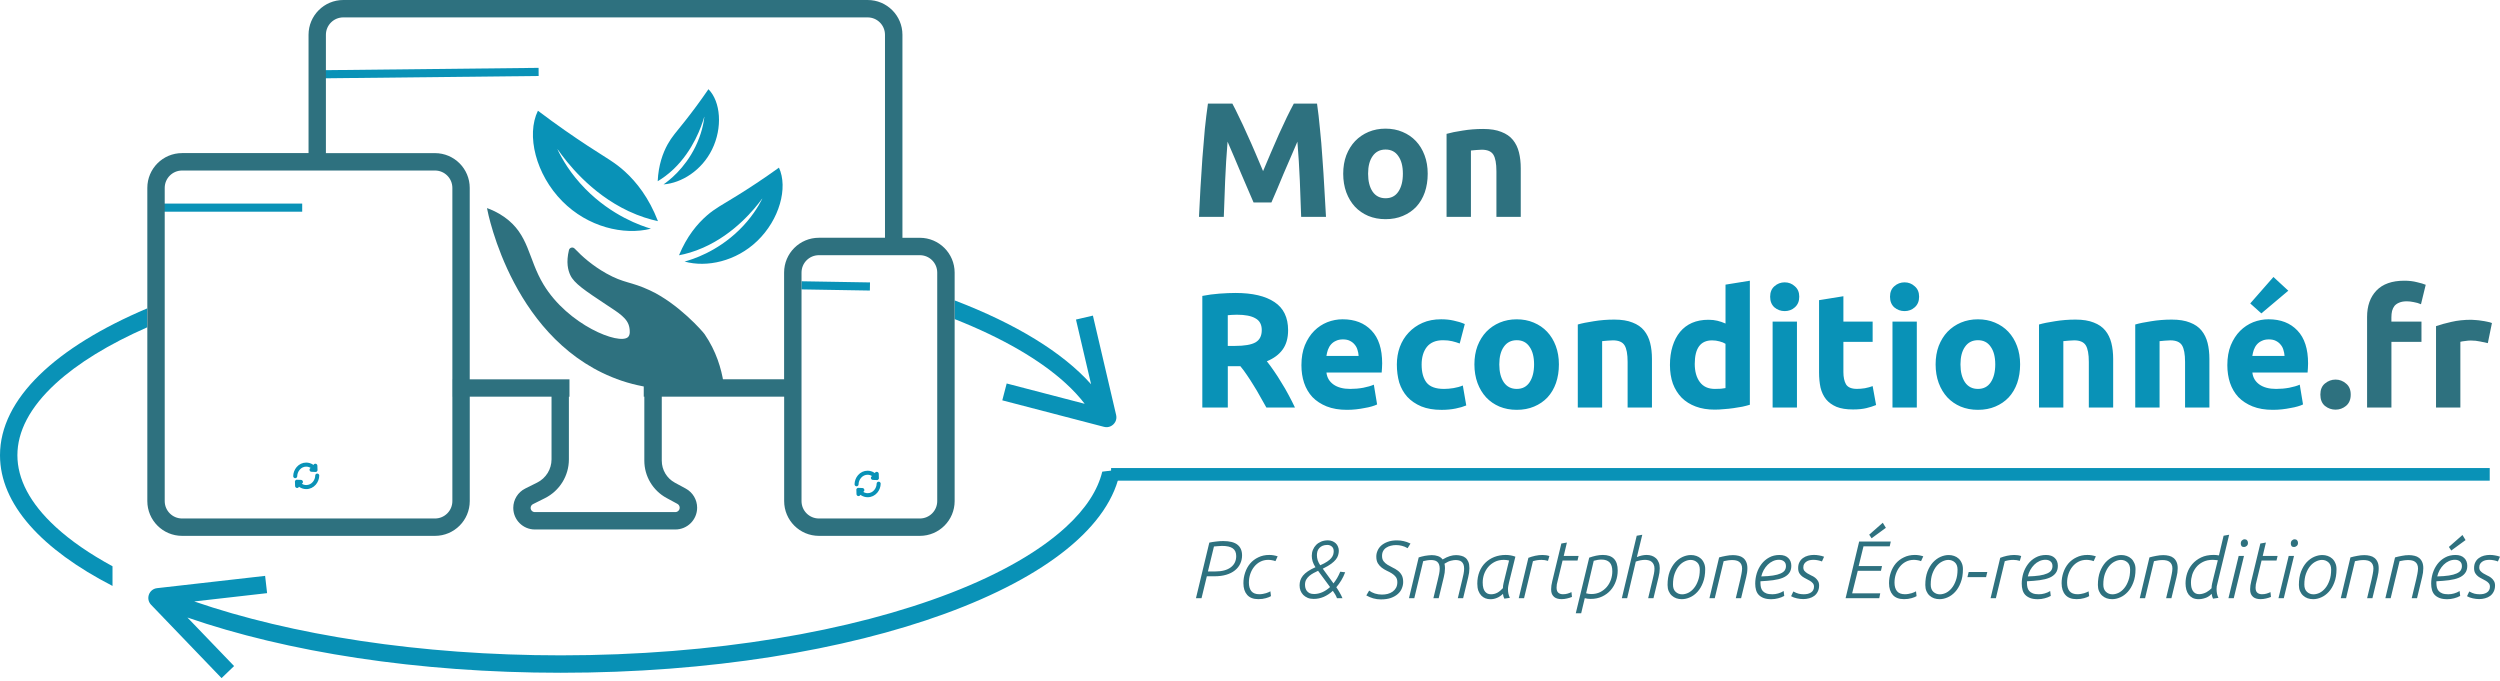
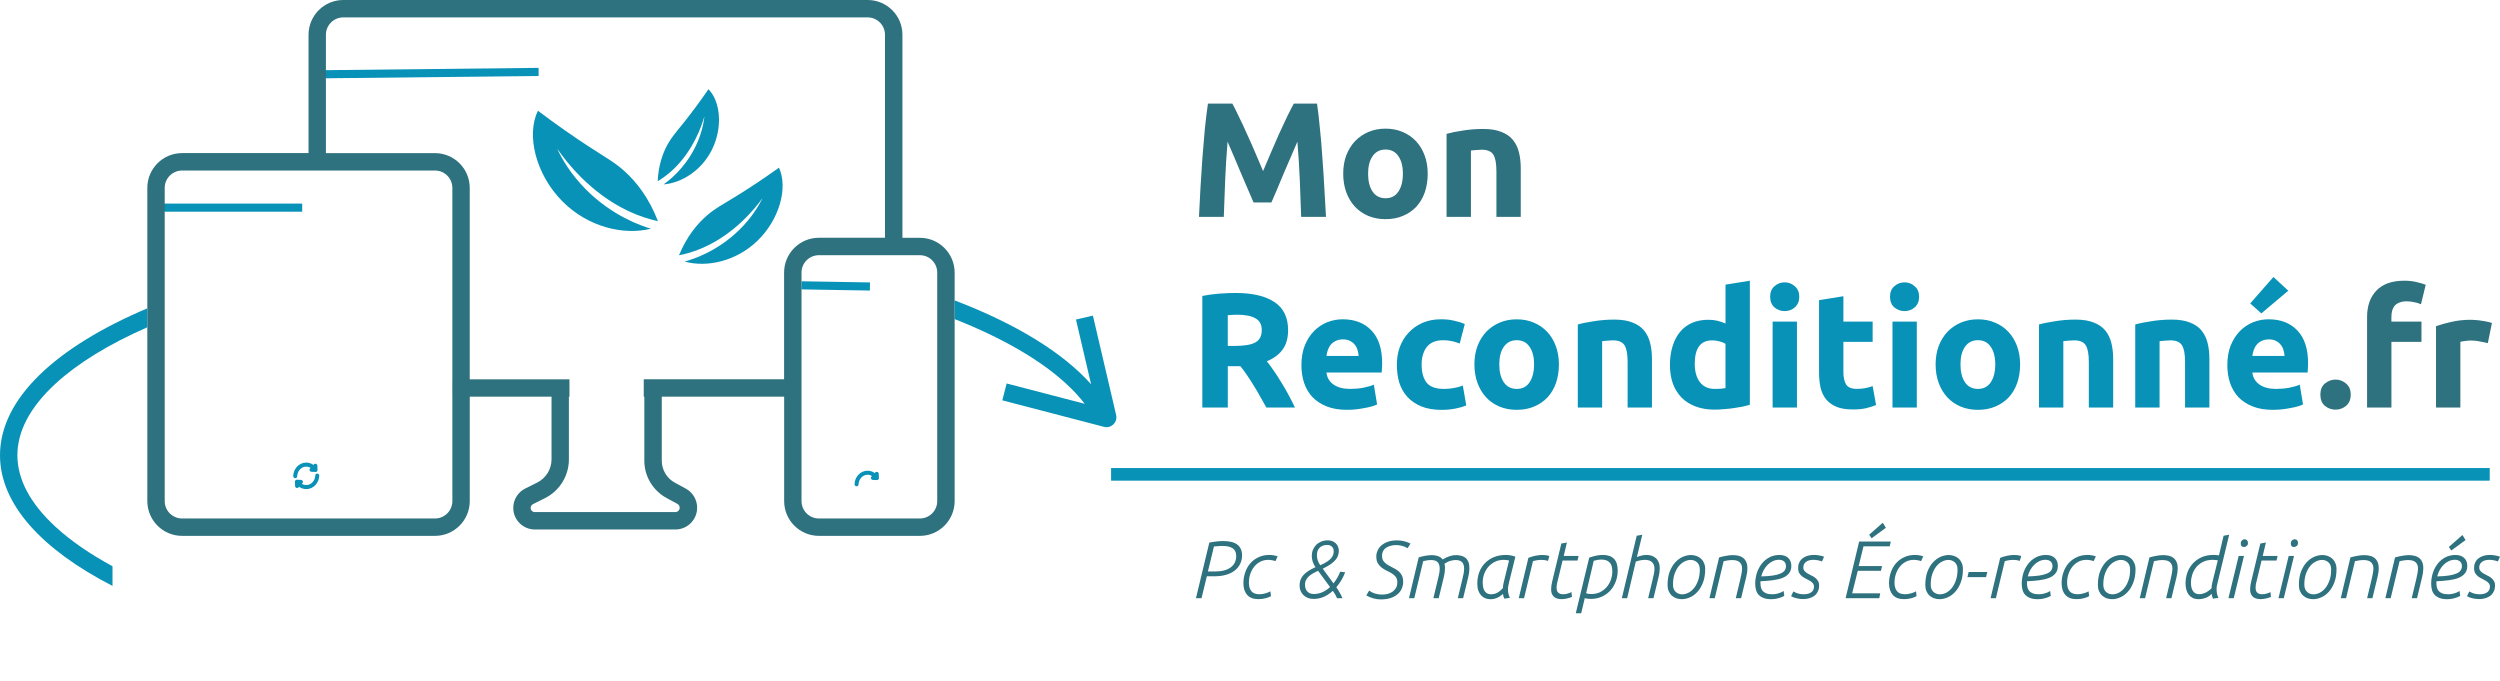
<svg xmlns="http://www.w3.org/2000/svg" width="400" height="109" viewBox="0 0 400 109" fill="none">
  <path d="M86.068 17.717C89.127 20.032 91.845 21.896 94.054 23.343C97.159 25.368 98.398 25.997 99.997 27.457C101.843 29.143 103.822 31.627 105.273 35.384C103.937 35.099 102.334 34.612 100.561 33.781C94.458 30.911 90.638 25.919 89.242 23.912C89.228 23.889 89.196 23.898 89.209 23.921C89.907 25.395 91.248 27.77 93.65 30.213C97.935 34.571 102.646 36.146 104.148 36.592C99.781 37.694 94.045 36.321 89.972 32.201C85.733 27.926 84.158 21.616 86.068 17.717Z" fill="#0992B7" />
-   <path d="M91.032 40.012C91.133 39.599 91.653 39.466 91.946 39.778C93.099 40.995 94.766 42.488 97.016 43.751C99.891 45.362 100.869 45.009 103.973 46.451C108.561 48.586 112.455 53.059 112.736 53.468C114.6 56.191 115.422 59.001 115.771 61.27C114.081 61.771 111.61 62.322 108.584 62.368C108.584 62.368 104.061 62.473 99.469 60.921C82.156 55.061 78.073 34.166 77.917 33.294C78.606 33.537 79.607 33.964 80.672 34.708C84.695 37.533 84.461 41.381 86.964 45.523C90.876 51.998 99.083 55.254 100.483 53.932C100.878 53.56 100.759 52.793 100.708 52.458C100.47 50.919 99.009 50.079 96.957 48.719C93.567 46.474 91.859 45.326 91.253 44.026C90.876 43.236 90.559 41.969 91.032 40.012Z" fill="#2E717F" />
  <path d="M124.634 26.824C122.095 28.651 119.845 30.116 118.017 31.251C115.445 32.844 114.426 33.331 113.094 34.488C111.56 35.825 109.893 37.813 108.64 40.844C109.737 40.637 111.051 40.275 112.511 39.627C117.539 37.409 120.749 33.414 121.925 31.806C121.939 31.788 121.962 31.797 121.953 31.816C121.356 33 120.217 34.911 118.21 36.858C114.633 40.325 110.761 41.514 109.531 41.85C113.071 42.832 117.764 41.827 121.167 38.548C124.708 35.145 126.118 30.038 124.634 26.824Z" fill="#0992B7" />
  <path d="M113.351 14.273C111.955 16.311 110.678 18.006 109.622 19.342C108.139 21.216 107.514 21.854 106.835 23.071C106.054 24.481 105.351 26.401 105.232 28.995C105.99 28.545 106.871 27.921 107.781 27.053C110.922 24.049 112.235 20.219 112.676 18.709C112.681 18.69 112.699 18.69 112.699 18.709C112.575 19.751 112.24 21.478 111.271 23.462C109.544 27.002 106.991 28.926 106.164 29.505C109.057 29.285 112.281 27.273 113.925 23.921C115.643 20.44 115.317 16.261 113.351 14.273Z" fill="#0992B7" />
  <path d="M197.178 16.578C197.49 17.152 197.848 17.869 198.248 18.723C198.666 19.558 199.093 20.472 199.529 21.469C199.984 22.447 200.425 23.448 200.861 24.477C201.297 25.506 201.706 26.474 202.092 27.379C202.477 26.474 202.886 25.506 203.322 24.477C203.759 23.448 204.195 22.447 204.631 21.469C205.086 20.477 205.513 19.558 205.912 18.723C206.33 17.869 206.698 17.152 207.01 16.578H210.725C210.9 17.781 211.056 19.131 211.194 20.633C211.35 22.116 211.483 23.664 211.584 25.285C211.708 26.888 211.809 28.5 211.896 30.121C212.002 31.742 212.089 33.266 212.158 34.695H208.186C208.135 32.936 208.062 31.016 207.974 28.941C207.887 26.865 207.759 24.775 207.584 22.668C207.272 23.398 206.923 24.21 206.537 25.101C206.151 25.992 205.77 26.879 205.384 27.77C205.017 28.66 204.659 29.515 204.314 30.332C203.965 31.136 203.671 31.824 203.423 32.398H200.572C200.328 31.824 200.03 31.136 199.681 30.332C199.332 29.515 198.964 28.66 198.583 27.77C198.216 26.879 197.844 25.992 197.458 25.101C197.072 24.21 196.728 23.402 196.411 22.668C196.237 24.775 196.108 26.869 196.021 28.941C195.933 31.016 195.865 32.931 195.809 34.695H191.837C191.906 33.266 191.984 31.742 192.071 30.121C192.177 28.5 192.283 26.888 192.384 25.285C192.508 23.664 192.636 22.112 192.774 20.633C192.93 19.136 193.095 17.781 193.27 16.578H197.178ZM228.433 27.797C228.433 28.876 228.277 29.873 227.965 30.777C227.652 31.668 227.198 32.435 226.605 33.078C226.013 33.707 225.296 34.194 224.461 34.543C223.643 34.892 222.716 35.067 221.687 35.067C220.677 35.067 219.754 34.892 218.913 34.543C218.096 34.194 217.389 33.707 216.796 33.078C216.204 32.435 215.74 31.668 215.409 30.777C215.079 29.873 214.913 28.876 214.913 27.797C214.913 26.718 215.079 25.73 215.409 24.844C215.758 23.953 216.227 23.196 216.819 22.571C217.43 21.942 218.142 21.455 218.964 21.106C219.799 20.757 220.709 20.583 221.682 20.583C222.674 20.583 223.583 20.757 224.401 21.106C225.237 21.455 225.953 21.942 226.545 22.571C227.138 23.2 227.602 23.958 227.932 24.844C228.268 25.73 228.433 26.718 228.433 27.797ZM224.461 27.797C224.461 26.594 224.217 25.652 223.73 24.973C223.262 24.275 222.578 23.926 221.691 23.926C220.805 23.926 220.112 24.275 219.625 24.973C219.138 25.652 218.895 26.594 218.895 27.797C218.895 29 219.138 29.96 219.625 30.672C220.112 31.37 220.801 31.719 221.691 31.719C222.582 31.719 223.262 31.37 223.73 30.672C224.217 29.96 224.461 29 224.461 27.797ZM231.45 21.418C232.111 21.226 232.965 21.051 234.013 20.895C235.06 20.72 236.157 20.633 237.305 20.633C238.472 20.633 239.441 20.789 240.207 21.102C240.993 21.4 241.613 21.827 242.063 22.383C242.517 22.938 242.839 23.604 243.032 24.371C243.225 25.138 243.321 25.992 243.321 26.934V34.699H239.427V27.407C239.427 26.153 239.261 25.262 238.931 24.739C238.6 24.215 237.98 23.953 237.076 23.953C236.795 23.953 236.502 23.972 236.185 24.004C235.872 24.022 235.592 24.045 235.349 24.082V34.699H231.45V21.418ZM376.116 63.139C376.116 63.924 375.863 64.526 375.358 64.944C374.871 65.343 374.311 65.545 373.686 65.545C373.057 65.545 372.492 65.343 371.987 64.944C371.5 64.526 371.257 63.924 371.257 63.139C371.257 62.354 371.5 61.761 371.987 61.362C372.492 60.944 373.057 60.733 373.686 60.733C374.315 60.733 374.871 60.944 375.358 61.362C375.863 61.761 376.116 62.354 376.116 63.139ZM384.694 44.912C385.424 44.912 386.099 44.99 386.705 45.147C387.316 45.284 387.784 45.427 388.115 45.565L387.357 48.678C387.008 48.522 386.627 48.407 386.205 48.338C385.805 48.251 385.429 48.21 385.08 48.21C384.611 48.21 384.207 48.279 383.876 48.421C383.564 48.545 383.312 48.719 383.119 48.944C382.944 49.169 382.816 49.44 382.728 49.757C382.659 50.069 382.623 50.409 382.623 50.777V51.456H387.435V54.699H382.627V65.21H378.733V50.726C378.733 48.949 379.229 47.535 380.226 46.492C381.236 45.436 382.724 44.912 384.694 44.912ZM398.053 54.901C397.704 54.813 397.295 54.726 396.822 54.639C396.354 54.533 395.844 54.483 395.307 54.483C395.063 54.483 394.765 54.51 394.416 54.561C394.085 54.597 393.832 54.639 393.658 54.689V65.201H389.764V52.182C390.462 51.939 391.279 51.714 392.221 51.502C393.18 51.277 394.241 51.163 395.412 51.163C395.623 51.163 395.876 51.181 396.17 51.213C396.468 51.231 396.762 51.264 397.061 51.319C397.359 51.355 397.653 51.406 397.952 51.475C398.25 51.525 398.503 51.599 398.709 51.686L398.053 54.901ZM193.49 86.817C193.821 86.748 194.175 86.688 194.551 86.647C194.937 86.596 195.323 86.569 195.713 86.569C196.751 86.569 197.513 86.766 198 87.157C198.487 87.547 198.73 88.116 198.73 88.856C198.73 89.343 198.629 89.793 198.432 90.201C198.239 90.61 197.959 90.964 197.582 91.262C197.215 91.561 196.76 91.79 196.209 91.956C195.658 92.121 195.033 92.204 194.326 92.204H193.095L192.246 95.707H191.355L193.49 86.817ZM194.446 91.432C195.511 91.432 196.333 91.216 196.916 90.78C197.499 90.344 197.793 89.742 197.793 88.975C197.793 88.41 197.61 87.992 197.242 87.735C196.875 87.474 196.301 87.345 195.516 87.345C195.291 87.345 195.061 87.359 194.836 87.386C194.62 87.405 194.418 87.423 194.234 87.437L193.265 91.437H194.446V91.432ZM203.355 95.381C203.18 95.496 202.909 95.602 202.542 95.707C202.184 95.813 201.784 95.864 201.339 95.864C200.544 95.864 199.947 95.638 199.548 95.184C199.148 94.729 198.946 94.109 198.946 93.315C198.946 92.722 199.038 92.158 199.222 91.616C199.405 91.065 199.672 90.582 200.021 90.165C200.379 89.747 200.815 89.416 201.329 89.173C201.844 88.92 202.427 88.791 203.079 88.791C203.534 88.791 203.979 88.865 204.425 89.012L204.071 89.783C203.869 89.705 203.671 89.655 203.469 89.627C203.276 89.591 203.088 89.577 202.909 89.577C202.445 89.577 202.023 89.678 201.642 89.875C201.265 90.068 200.944 90.335 200.673 90.674C200.402 91.005 200.195 91.395 200.044 91.836C199.897 92.272 199.823 92.732 199.823 93.223C199.823 93.797 199.952 94.252 200.213 94.582C200.484 94.913 200.911 95.078 201.495 95.078C201.678 95.078 201.862 95.06 202.046 95.028C202.239 94.991 202.413 94.954 202.569 94.908C202.725 94.858 202.868 94.803 202.987 94.752C203.111 94.702 203.198 94.651 203.263 94.61L203.355 95.381ZM213.912 95.707C213.843 95.505 213.751 95.312 213.637 95.12C213.522 94.927 213.398 94.734 213.255 94.532C212.801 94.95 212.314 95.271 211.791 95.501C211.276 95.717 210.744 95.827 210.197 95.827C209.83 95.827 209.508 95.772 209.228 95.657C208.948 95.533 208.714 95.377 208.521 95.189C208.328 94.986 208.181 94.757 208.075 94.495C207.979 94.233 207.933 93.953 207.933 93.659C207.933 93.379 207.974 93.113 208.052 92.86C208.14 92.599 208.277 92.346 208.47 92.103C208.672 91.859 208.934 91.629 209.256 91.409C209.586 91.184 209.99 90.964 210.473 90.757C210.271 90.454 210.124 90.146 210.027 89.843C209.931 89.531 209.885 89.223 209.885 88.929C209.885 88.589 209.944 88.273 210.068 87.974C210.192 87.671 210.362 87.409 210.578 87.189C210.803 86.964 211.074 86.785 211.391 86.651C211.712 86.523 212.071 86.454 212.461 86.454C212.723 86.454 212.957 86.495 213.168 86.583C213.384 86.67 213.572 86.789 213.728 86.936C213.885 87.083 214.004 87.262 214.082 87.474C214.169 87.676 214.211 87.891 214.211 88.126C214.211 88.351 214.174 88.585 214.105 88.819C214.045 89.044 213.921 89.278 213.738 89.513C213.563 89.737 213.315 89.972 212.994 90.206C212.681 90.44 212.268 90.679 211.763 90.927L211.644 90.991L213.357 93.342C213.559 93.09 213.747 92.81 213.931 92.507C214.114 92.194 214.284 91.85 214.44 91.473L215.226 91.565C215.051 92.034 214.84 92.47 214.596 92.874C214.353 93.264 214.091 93.627 213.811 93.958C214.004 94.238 214.179 94.513 214.335 94.794C214.5 95.064 214.652 95.368 214.794 95.707H213.912ZM210.261 95.042C210.679 95.042 211.106 94.95 211.543 94.766C211.979 94.582 212.401 94.302 212.81 93.93L210.89 91.326C210.656 91.441 210.413 91.561 210.16 91.694C209.917 91.822 209.692 91.978 209.481 92.153C209.279 92.328 209.113 92.53 208.985 92.755C208.861 92.98 208.801 93.246 208.801 93.554C208.801 93.728 208.824 93.903 208.865 94.077C208.916 94.252 208.994 94.412 209.099 94.559C209.214 94.697 209.361 94.817 209.545 94.913C209.733 95 209.977 95.042 210.261 95.042ZM210.707 88.819C210.707 89.09 210.748 89.37 210.835 89.655C210.932 89.935 211.065 90.197 211.239 90.44C211.703 90.238 212.071 90.045 212.351 89.852C212.64 89.659 212.856 89.471 213.003 89.292C213.159 89.099 213.265 88.911 213.315 88.732C213.366 88.548 213.393 88.369 213.393 88.195C213.393 87.864 213.292 87.616 213.095 87.451C212.893 87.276 212.654 87.189 212.374 87.189C212.084 87.189 211.836 87.23 211.63 87.317C211.419 87.405 211.244 87.524 211.106 87.671C210.969 87.818 210.863 87.992 210.794 88.195C210.739 88.392 210.707 88.603 210.707 88.819ZM219.065 94.495C219.317 94.688 219.62 94.844 219.979 94.963C220.346 95.078 220.723 95.133 221.117 95.133C221.43 95.133 221.733 95.097 222.018 95.028C222.316 94.95 222.573 94.83 222.803 94.674C223.037 94.509 223.225 94.302 223.363 94.059C223.501 93.806 223.574 93.503 223.574 93.159C223.574 92.81 223.492 92.525 223.326 92.309C223.161 92.093 222.95 91.905 222.697 91.749C222.454 91.593 222.183 91.45 221.884 91.317C221.595 91.18 221.329 91.014 221.072 90.821C220.828 90.628 220.621 90.399 220.456 90.128C220.291 89.848 220.208 89.49 220.208 89.044C220.208 88.732 220.272 88.419 220.406 88.116C220.534 87.804 220.736 87.524 221.007 87.281C221.287 87.037 221.632 86.84 222.04 86.693C222.458 86.537 222.95 86.459 223.519 86.459C223.896 86.459 224.245 86.5 224.58 86.578C224.92 86.647 225.287 86.78 225.678 86.968L225.218 87.712C224.915 87.529 224.608 87.405 224.304 87.331C224.006 87.253 223.694 87.212 223.363 87.212C223.074 87.212 222.798 87.249 222.527 87.317C222.266 87.377 222.031 87.478 221.82 87.616C221.609 87.744 221.439 87.924 221.31 88.153C221.186 88.369 221.127 88.635 221.127 88.952C221.127 89.301 221.209 89.586 221.375 89.802C221.54 90.018 221.751 90.206 222.004 90.362C222.256 90.518 222.527 90.665 222.817 90.808C223.106 90.936 223.372 91.101 223.629 91.29C223.882 91.473 224.093 91.708 224.259 91.997C224.424 92.286 224.507 92.658 224.507 93.122C224.507 93.462 224.438 93.802 224.295 94.141C224.167 94.472 223.951 94.771 223.657 95.032C223.368 95.294 223 95.505 222.546 95.671C222.1 95.827 221.563 95.905 220.938 95.905C220.52 95.905 220.112 95.85 219.708 95.735C219.317 95.62 218.95 95.464 218.61 95.267L219.065 94.495ZM226.991 89.186C227.12 89.145 227.271 89.099 227.436 89.058C227.602 89.016 227.776 88.975 227.96 88.938C228.144 88.902 228.332 88.879 228.52 88.86C228.713 88.833 228.897 88.819 229.071 88.819C229.439 88.819 229.769 88.87 230.063 88.975C230.366 89.072 230.619 89.251 230.821 89.513C231.266 89.251 231.652 89.072 231.983 88.975C232.323 88.87 232.653 88.819 232.975 88.819C233.273 88.819 233.544 88.856 233.797 88.925C234.058 88.984 234.283 89.095 234.476 89.251C234.669 89.407 234.821 89.623 234.936 89.889C235.05 90.16 235.105 90.504 235.105 90.922C235.105 91.147 235.087 91.386 235.055 91.629C235.018 91.864 234.972 92.103 234.913 92.35L234.1 95.712H233.25L233.971 92.704C234.04 92.415 234.104 92.126 234.169 91.827C234.228 91.528 234.26 91.248 234.26 90.977C234.26 90.707 234.224 90.486 234.155 90.311C234.086 90.128 233.985 89.986 233.856 89.88C233.732 89.774 233.59 89.705 233.425 89.669C233.259 89.627 233.08 89.604 232.887 89.604C232.704 89.604 232.465 89.641 232.166 89.71C231.877 89.77 231.528 89.93 231.119 90.192C231.17 90.417 231.197 90.66 231.197 90.922C231.197 91.147 231.179 91.386 231.147 91.629C231.11 91.864 231.064 92.103 231.005 92.35L230.192 95.712H229.342L230.063 92.704C230.132 92.415 230.196 92.126 230.261 91.827C230.32 91.528 230.352 91.248 230.352 90.977C230.352 90.707 230.316 90.486 230.247 90.311C230.178 90.128 230.077 89.986 229.948 89.88C229.824 89.774 229.682 89.705 229.517 89.669C229.351 89.627 229.172 89.604 228.979 89.604C228.777 89.604 228.566 89.623 228.341 89.655C228.116 89.692 227.905 89.733 227.712 89.783L226.288 95.707H225.439L226.991 89.186ZM241.452 89.682C241.296 89.646 241.153 89.623 241.02 89.604C240.892 89.586 240.754 89.577 240.616 89.577C240.074 89.577 239.597 89.682 239.179 89.889C238.761 90.1 238.407 90.371 238.118 90.711C237.829 91.051 237.608 91.437 237.452 91.873C237.305 92.309 237.232 92.755 237.232 93.205C237.232 93.563 237.268 93.861 237.337 94.105C237.406 94.339 237.503 94.532 237.627 94.679C237.751 94.817 237.888 94.922 238.045 94.991C238.21 95.051 238.384 95.083 238.568 95.083C238.926 95.083 239.261 95 239.574 94.835C239.886 94.66 240.185 94.417 240.465 94.105C240.465 93.871 240.501 93.6 240.57 93.292C240.639 92.989 240.703 92.713 240.768 92.47L241.452 89.682ZM240.694 95.785C240.644 95.68 240.593 95.565 240.552 95.432C240.515 95.294 240.492 95.152 240.474 95.014C240.171 95.312 239.845 95.528 239.505 95.666C239.174 95.804 238.83 95.877 238.472 95.877C238.191 95.877 237.925 95.831 237.673 95.735C237.42 95.638 237.2 95.492 237.007 95.29C236.814 95.088 236.658 94.83 236.538 94.518C236.423 94.197 236.368 93.815 236.368 93.379C236.368 92.681 236.483 92.052 236.708 91.483C236.933 90.918 237.25 90.436 237.65 90.045C238.058 89.646 238.54 89.333 239.087 89.118C239.643 88.902 240.249 88.791 240.906 88.791C241.447 88.791 241.966 88.883 242.462 89.067L241.457 93.131C241.406 93.347 241.36 93.554 241.328 93.746C241.291 93.939 241.277 94.123 241.277 94.298C241.277 94.532 241.3 94.757 241.342 94.963C241.383 95.175 241.466 95.404 241.576 95.657L240.694 95.785ZM244.543 89.251C244.873 89.122 245.236 89.012 245.626 88.925C246.026 88.837 246.421 88.796 246.802 88.796C247.004 88.796 247.192 88.81 247.376 88.837C247.56 88.865 247.734 88.906 247.9 88.966L247.679 89.737C247.339 89.632 246.99 89.581 246.632 89.581C246.407 89.581 246.177 89.6 245.952 89.632C245.727 89.669 245.498 89.719 245.273 89.788L243.849 95.712H243L244.543 89.251ZM249.814 86.964L250.705 86.808L250.196 88.952H252.574L252.405 89.682H250.012L249.213 92.989C249.172 93.145 249.13 93.315 249.093 93.499C249.066 93.673 249.052 93.848 249.052 94.022C249.052 94.412 249.149 94.688 249.341 94.844C249.534 95 249.773 95.078 250.062 95.078C250.343 95.078 250.581 95.046 250.783 94.986C250.995 94.927 251.211 94.844 251.436 94.739L251.514 95.51C251.279 95.606 251.013 95.689 250.715 95.758C250.425 95.827 250.141 95.864 249.851 95.864C249.626 95.864 249.41 95.836 249.213 95.785C249.011 95.735 248.832 95.648 248.676 95.524C248.529 95.4 248.405 95.239 248.308 95.042C248.221 94.84 248.18 94.587 248.18 94.284C248.18 93.907 248.239 93.476 248.363 92.989L249.814 86.964ZM253.778 94.927C254.049 95.005 254.324 95.046 254.6 95.046C255.142 95.046 255.619 94.941 256.037 94.734C256.455 94.518 256.809 94.238 257.098 93.898C257.387 93.549 257.603 93.163 257.75 92.736C257.897 92.3 257.97 91.859 257.97 91.414C257.97 90.762 257.828 90.284 257.539 89.99C257.249 89.687 256.818 89.531 256.244 89.531C256.042 89.531 255.84 89.549 255.628 89.581C255.426 89.618 255.22 89.664 254.999 89.724L253.778 94.927ZM254.274 89.223C254.641 89.095 255.004 88.989 255.371 88.911C255.739 88.833 256.097 88.791 256.455 88.791C258.039 88.791 258.834 89.618 258.834 91.276C258.834 91.859 258.737 92.429 258.544 92.975C258.352 93.526 258.071 94.013 257.695 94.44C257.327 94.858 256.877 95.193 256.336 95.446C255.803 95.698 255.192 95.827 254.503 95.827C254.163 95.827 253.851 95.785 253.562 95.707L252.988 98.127H252.124L254.274 89.223ZM260.345 95.707H259.495L261.874 85.719L262.765 85.563L261.901 89.131C262.452 88.906 262.967 88.791 263.458 88.791C263.757 88.791 264.028 88.833 264.28 88.92C264.533 89.007 264.753 89.136 264.946 89.31C265.139 89.485 265.286 89.705 265.391 89.976C265.506 90.238 265.561 90.55 265.561 90.918C265.561 91.143 265.543 91.382 265.511 91.625C265.474 91.859 265.428 92.098 265.368 92.346L264.556 95.707H263.706L264.427 92.7C264.496 92.41 264.56 92.121 264.625 91.822C264.684 91.524 264.716 91.244 264.716 90.973C264.716 90.711 264.675 90.495 264.588 90.321C264.51 90.137 264.4 89.995 264.262 89.889C264.133 89.774 263.972 89.696 263.793 89.655C263.61 89.604 263.417 89.577 263.219 89.577C262.967 89.577 262.71 89.604 262.448 89.655C262.195 89.705 261.956 89.774 261.727 89.852L260.345 95.707ZM267.678 93.54C267.678 94.054 267.821 94.44 268.11 94.702C268.399 94.963 268.744 95.092 269.143 95.092C269.456 95.092 269.782 95.014 270.112 94.858C270.443 94.692 270.746 94.449 271.012 94.128C271.293 93.797 271.518 93.384 271.692 92.888C271.876 92.392 271.968 91.809 271.968 91.138C271.968 90.624 271.825 90.238 271.536 89.976C271.247 89.715 270.902 89.586 270.503 89.586C270.19 89.586 269.864 89.669 269.534 89.834C269.203 89.99 268.895 90.234 268.62 90.564C268.349 90.886 268.124 91.294 267.94 91.795C267.766 92.282 267.678 92.869 267.678 93.54ZM272.831 91.069C272.831 91.887 272.712 92.599 272.477 93.2C272.252 93.802 271.954 94.302 271.586 94.702C271.228 95.092 270.829 95.386 270.383 95.579C269.947 95.772 269.515 95.868 269.088 95.868C268.785 95.868 268.491 95.822 268.211 95.726C267.94 95.629 267.701 95.487 267.49 95.294C267.279 95.101 267.114 94.867 266.994 94.587C266.87 94.298 266.81 93.967 266.81 93.595C266.81 92.778 266.925 92.066 267.15 91.464C267.384 90.863 267.683 90.367 268.041 89.972C268.409 89.581 268.808 89.287 269.244 89.095C269.69 88.902 270.126 88.805 270.553 88.805C270.856 88.805 271.146 88.851 271.417 88.948C271.697 89.044 271.94 89.186 272.147 89.379C272.358 89.572 272.523 89.811 272.643 90.1C272.771 90.38 272.831 90.702 272.831 91.069ZM275.058 89.186C275.398 89.09 275.761 89.007 276.142 88.938C276.528 88.86 276.904 88.819 277.281 88.819C277.593 88.819 277.892 88.856 278.172 88.925C278.452 88.984 278.695 89.099 278.902 89.264C279.113 89.43 279.278 89.65 279.398 89.917C279.522 90.188 279.582 90.523 279.582 90.922C279.582 91.147 279.563 91.386 279.531 91.629C279.494 91.864 279.448 92.103 279.389 92.35L278.576 95.712H277.726L278.447 92.704C278.516 92.415 278.576 92.126 278.631 91.827C278.691 91.528 278.727 91.248 278.737 90.977C278.737 90.707 278.695 90.486 278.608 90.311C278.53 90.137 278.415 89.999 278.268 89.894C278.13 89.788 277.965 89.715 277.772 89.673C277.579 89.632 277.382 89.609 277.171 89.609C276.946 89.609 276.711 89.627 276.477 89.659C276.243 89.692 276.009 89.737 275.784 89.788L274.36 95.712H273.511L275.058 89.186ZM286.612 90.532C286.612 91.019 286.488 91.418 286.245 91.721C286.011 92.024 285.675 92.272 285.239 92.451C284.812 92.626 284.293 92.75 283.682 92.833C283.081 92.911 282.41 92.966 281.671 93.003V93.278C281.671 93.531 281.699 93.765 281.749 93.985C281.8 94.201 281.896 94.394 282.038 94.559C282.176 94.716 282.369 94.844 282.612 94.941C282.865 95.037 283.186 95.083 283.581 95.083C283.885 95.083 284.192 95.042 284.495 94.954C284.808 94.867 285.106 94.739 285.386 94.564L285.478 95.349C285.18 95.514 284.853 95.643 284.495 95.73C284.137 95.827 283.774 95.873 283.411 95.873C282.934 95.873 282.525 95.813 282.195 95.689C281.873 95.565 281.607 95.395 281.395 95.179C281.193 94.963 281.051 94.702 280.964 94.394C280.877 94.091 280.835 93.756 280.835 93.388C280.835 92.833 280.918 92.277 281.083 91.726C281.258 91.175 281.51 90.683 281.841 90.247C282.172 89.811 282.576 89.462 283.058 89.2C283.545 88.929 284.1 88.796 284.72 88.796C285.331 88.796 285.795 88.957 286.121 89.278C286.447 89.591 286.612 90.008 286.612 90.532ZM284.638 89.563C284.289 89.563 283.963 89.636 283.655 89.783C283.352 89.921 283.076 90.114 282.833 90.357C282.589 90.601 282.374 90.886 282.195 91.207C282.02 91.528 281.891 91.868 281.804 92.227C282.544 92.208 283.168 92.162 283.673 92.084C284.178 92.006 284.583 91.896 284.89 91.758C285.202 91.62 285.427 91.455 285.556 91.262C285.685 91.06 285.754 90.835 285.754 90.582C285.754 90.243 285.648 89.99 285.441 89.825C285.235 89.65 284.973 89.563 284.638 89.563ZM286.934 94.637C287.255 94.812 287.54 94.931 287.783 94.991C288.027 95.051 288.302 95.083 288.605 95.083C288.821 95.083 289.032 95.06 289.234 95.019C289.437 94.968 289.611 94.89 289.758 94.798C289.905 94.702 290.024 94.578 290.112 94.417C290.199 94.261 290.24 94.077 290.24 93.866C290.24 93.641 290.176 93.453 290.043 93.306C289.919 93.159 289.763 93.03 289.574 92.924C289.391 92.81 289.189 92.704 288.973 92.599C288.757 92.493 288.55 92.373 288.357 92.231C288.174 92.093 288.018 91.919 287.889 91.708C287.765 91.496 287.705 91.23 287.705 90.895C287.705 90.518 287.774 90.201 287.917 89.939C288.054 89.669 288.243 89.453 288.477 89.287C288.711 89.113 288.982 88.989 289.29 88.906C289.597 88.824 289.91 88.787 290.231 88.787C290.511 88.787 290.787 88.814 291.053 88.865C291.333 88.906 291.6 88.98 291.852 89.076L291.512 89.834C291.329 89.756 291.122 89.696 290.883 89.65C290.649 89.6 290.406 89.572 290.153 89.572C289.942 89.572 289.74 89.595 289.538 89.636C289.345 89.678 289.175 89.756 289.028 89.857C288.881 89.953 288.757 90.077 288.66 90.238C288.573 90.385 288.532 90.569 288.532 90.789C288.532 91.014 288.592 91.202 288.716 91.349C288.844 91.496 289.005 91.629 289.184 91.74C289.368 91.855 289.57 91.96 289.786 92.066C290.011 92.162 290.217 92.277 290.401 92.419C290.585 92.557 290.736 92.727 290.86 92.929C290.989 93.122 291.058 93.37 291.058 93.673C291.058 94.059 290.984 94.389 290.837 94.665C290.699 94.945 290.511 95.17 290.277 95.345C290.043 95.519 289.772 95.643 289.464 95.726C289.161 95.813 288.844 95.854 288.523 95.854C288.183 95.854 287.843 95.813 287.503 95.735C287.163 95.666 286.856 95.551 286.576 95.395L286.934 94.637ZM297.464 86.647H302.524L302.355 87.418H298.157L297.386 90.569H301.124L300.954 91.326H297.243L296.343 94.936H300.839L300.683 95.707H295.296L297.464 86.647ZM301.739 84.452L299.452 86.123L299.071 85.549L301.243 83.639L301.739 84.452ZM306.653 95.381C306.478 95.496 306.207 95.602 305.84 95.707C305.482 95.813 305.082 95.864 304.637 95.864C303.842 95.864 303.245 95.638 302.846 95.184C302.446 94.729 302.244 94.109 302.244 93.315C302.244 92.722 302.336 92.158 302.52 91.616C302.704 91.065 302.97 90.582 303.319 90.165C303.677 89.747 304.113 89.416 304.628 89.173C305.142 88.92 305.725 88.791 306.377 88.791C306.832 88.791 307.277 88.865 307.723 89.012L307.369 89.783C307.167 89.705 306.97 89.655 306.768 89.627C306.575 89.591 306.387 89.577 306.207 89.577C305.744 89.577 305.321 89.678 304.94 89.875C304.563 90.068 304.242 90.335 303.971 90.674C303.7 91.005 303.493 91.395 303.342 91.836C303.195 92.272 303.121 92.732 303.121 93.223C303.121 93.797 303.25 94.252 303.512 94.582C303.783 94.913 304.21 95.078 304.793 95.078C304.977 95.078 305.16 95.06 305.344 95.028C305.537 94.991 305.712 94.954 305.868 94.908C306.024 94.858 306.166 94.803 306.286 94.752C306.41 94.702 306.501 94.651 306.561 94.61L306.653 95.381ZM308.917 93.54C308.917 94.054 309.059 94.44 309.349 94.702C309.638 94.963 309.982 95.092 310.382 95.092C310.694 95.092 311.02 95.014 311.351 94.858C311.681 94.692 311.985 94.449 312.251 94.128C312.531 93.797 312.756 93.384 312.931 92.888C313.114 92.392 313.206 91.809 313.206 91.138C313.206 90.624 313.064 90.238 312.774 89.976C312.485 89.715 312.141 89.586 311.741 89.586C311.429 89.586 311.103 89.669 310.772 89.834C310.442 89.99 310.134 90.234 309.858 90.564C309.587 90.886 309.362 91.294 309.179 91.795C309.004 92.282 308.917 92.869 308.917 93.54ZM314.069 91.069C314.069 91.887 313.95 92.599 313.716 93.2C313.491 93.802 313.192 94.302 312.825 94.702C312.467 95.092 312.067 95.386 311.622 95.579C311.186 95.772 310.754 95.868 310.327 95.868C310.024 95.868 309.73 95.822 309.45 95.726C309.179 95.629 308.94 95.487 308.729 95.294C308.517 95.101 308.352 94.867 308.233 94.587C308.109 94.298 308.049 93.967 308.049 93.595C308.049 92.778 308.164 92.066 308.389 91.464C308.623 90.863 308.922 90.367 309.28 89.972C309.647 89.581 310.047 89.287 310.483 89.095C310.928 88.902 311.365 88.805 311.792 88.805C312.095 88.805 312.384 88.851 312.655 88.948C312.935 89.044 313.179 89.186 313.385 89.379C313.596 89.572 313.762 89.811 313.881 90.1C314.01 90.38 314.069 90.702 314.069 91.069ZM314.988 91.515H317.968L317.771 92.337H314.79L314.988 91.515ZM320.035 89.251C320.365 89.122 320.728 89.012 321.119 88.925C321.518 88.837 321.913 88.796 322.294 88.796C322.496 88.796 322.685 88.81 322.868 88.837C323.052 88.865 323.226 88.906 323.392 88.966L323.171 89.737C322.831 89.632 322.482 89.581 322.124 89.581C321.899 89.581 321.67 89.6 321.445 89.632C321.22 89.669 320.99 89.719 320.765 89.788L319.341 95.712H318.492L320.035 89.251ZM329.256 90.532C329.256 91.019 329.132 91.418 328.889 91.721C328.654 92.024 328.319 92.272 327.883 92.451C327.456 92.626 326.937 92.75 326.326 92.833C325.725 92.911 325.054 92.966 324.315 93.003V93.278C324.315 93.531 324.342 93.765 324.393 93.985C324.443 94.201 324.54 94.394 324.682 94.559C324.82 94.716 325.013 94.844 325.256 94.941C325.509 95.037 325.83 95.083 326.225 95.083C326.528 95.083 326.836 95.042 327.139 94.954C327.451 94.867 327.75 94.739 328.03 94.564L328.122 95.349C327.823 95.514 327.497 95.643 327.139 95.73C326.781 95.827 326.418 95.873 326.055 95.873C325.578 95.873 325.169 95.813 324.838 95.689C324.517 95.565 324.25 95.395 324.039 95.179C323.837 94.963 323.695 94.702 323.608 94.394C323.52 94.091 323.479 93.756 323.479 93.388C323.479 92.833 323.562 92.277 323.727 91.726C323.901 91.175 324.154 90.683 324.485 90.247C324.815 89.811 325.219 89.462 325.702 89.2C326.188 88.929 326.744 88.796 327.364 88.796C327.975 88.796 328.439 88.957 328.765 89.278C329.091 89.591 329.256 90.008 329.256 90.532ZM327.281 89.563C326.932 89.563 326.606 89.636 326.299 89.783C325.996 89.921 325.72 90.114 325.477 90.357C325.233 90.601 325.017 90.886 324.838 91.207C324.664 91.528 324.535 91.868 324.448 92.227C325.187 92.208 325.812 92.162 326.317 92.084C326.822 92.006 327.226 91.896 327.534 91.758C327.846 91.62 328.071 91.455 328.2 91.262C328.328 91.06 328.397 90.835 328.397 90.582C328.397 90.243 328.292 89.99 328.085 89.825C327.878 89.65 327.612 89.563 327.281 89.563ZM334.266 95.381C334.092 95.496 333.821 95.602 333.453 95.707C333.095 95.813 332.696 95.864 332.25 95.864C331.456 95.864 330.859 95.638 330.459 95.184C330.06 94.729 329.858 94.109 329.858 93.315C329.858 92.722 329.949 92.158 330.133 91.616C330.317 91.065 330.583 90.582 330.932 90.165C331.29 89.747 331.727 89.416 332.241 89.173C332.755 88.92 333.339 88.791 333.991 88.791C334.445 88.791 334.891 88.865 335.336 89.012L334.983 89.783C334.781 89.705 334.583 89.655 334.381 89.627C334.188 89.591 334 89.577 333.821 89.577C333.357 89.577 332.934 89.678 332.553 89.875C332.177 90.068 331.855 90.335 331.584 90.674C331.313 91.005 331.107 91.395 330.955 91.836C330.808 92.272 330.735 92.732 330.735 93.223C330.735 93.797 330.863 94.252 331.125 94.582C331.396 94.913 331.823 95.078 332.406 95.078C332.59 95.078 332.774 95.06 332.957 95.028C333.15 94.991 333.325 94.954 333.481 94.908C333.637 94.858 333.779 94.803 333.899 94.752C334.023 94.702 334.11 94.651 334.174 94.61L334.266 95.381ZM336.53 93.54C336.53 94.054 336.673 94.44 336.962 94.702C337.251 94.963 337.596 95.092 337.995 95.092C338.307 95.092 338.633 95.014 338.964 94.858C339.295 94.692 339.598 94.449 339.864 94.128C340.144 93.797 340.369 93.384 340.544 92.888C340.728 92.392 340.819 91.809 340.819 91.138C340.819 90.624 340.677 90.238 340.388 89.976C340.098 89.715 339.754 89.586 339.354 89.586C339.042 89.586 338.716 89.669 338.385 89.834C338.055 89.99 337.747 90.234 337.472 90.564C337.201 90.886 336.976 91.294 336.792 91.795C336.617 92.282 336.53 92.869 336.53 93.54ZM341.683 91.069C341.683 91.887 341.563 92.599 341.329 93.2C341.104 93.802 340.806 94.302 340.438 94.702C340.08 95.092 339.681 95.386 339.235 95.579C338.799 95.772 338.367 95.868 337.94 95.868C337.637 95.868 337.343 95.822 337.063 95.726C336.792 95.629 336.553 95.487 336.342 95.294C336.131 95.101 335.965 94.867 335.846 94.587C335.722 94.298 335.662 93.967 335.662 93.595C335.662 92.778 335.777 92.066 336.002 91.464C336.236 90.863 336.535 90.367 336.893 89.972C337.26 89.581 337.66 89.287 338.096 89.095C338.542 88.902 338.978 88.805 339.405 88.805C339.708 88.805 339.997 88.851 340.268 88.948C340.548 89.044 340.792 89.186 340.998 89.379C341.21 89.572 341.375 89.811 341.494 90.1C341.623 90.38 341.683 90.702 341.683 91.069ZM343.91 89.186C344.25 89.09 344.613 89.007 344.994 88.938C345.38 88.86 345.756 88.819 346.133 88.819C346.445 88.819 346.743 88.856 347.024 88.925C347.304 88.984 347.547 89.099 347.754 89.264C347.965 89.43 348.13 89.65 348.25 89.917C348.374 90.188 348.433 90.523 348.433 90.922C348.433 91.147 348.415 91.386 348.383 91.629C348.346 91.864 348.3 92.103 348.24 92.35L347.428 95.712H346.578L347.299 92.704C347.368 92.415 347.428 92.126 347.483 91.827C347.542 91.528 347.579 91.248 347.588 90.977C347.588 90.707 347.547 90.486 347.46 90.311C347.382 90.137 347.267 89.999 347.12 89.894C346.982 89.788 346.817 89.715 346.624 89.673C346.431 89.632 346.234 89.609 346.022 89.609C345.797 89.609 345.563 89.627 345.329 89.659C345.095 89.692 344.861 89.737 344.636 89.788L343.212 95.712H342.362L343.91 89.186ZM354.853 89.641C354.729 89.623 354.596 89.609 354.449 89.6C354.302 89.581 354.165 89.572 354.045 89.572C353.434 89.572 352.906 89.687 352.465 89.912C352.029 90.128 351.666 90.417 351.382 90.775C351.101 91.124 350.895 91.515 350.752 91.951C350.624 92.378 350.555 92.8 350.555 93.218C350.555 93.48 350.578 93.724 350.619 93.949C350.67 94.164 350.748 94.362 350.853 94.536C350.959 94.702 351.092 94.835 351.258 94.927C351.423 95.023 351.625 95.069 351.859 95.069C352.075 95.069 352.282 95.037 352.475 94.977C352.677 94.918 352.86 94.844 353.026 94.757C353.2 94.66 353.356 94.555 353.494 94.445C353.632 94.33 353.751 94.224 353.848 94.118C353.848 93.894 353.88 93.641 353.939 93.361C353.999 93.072 354.068 92.778 354.151 92.47L354.853 89.641ZM354.082 95.785C354.04 95.698 353.995 95.583 353.953 95.446C353.912 95.299 353.88 95.152 353.861 95.014C353.783 95.101 353.678 95.198 353.549 95.303C353.425 95.4 353.278 95.492 353.104 95.579C352.929 95.657 352.732 95.721 352.516 95.776C352.3 95.836 352.057 95.868 351.795 95.868C351.418 95.868 351.097 95.804 350.826 95.671C350.564 95.533 350.348 95.349 350.174 95.12C350.009 94.895 349.884 94.628 349.806 94.321C349.728 94.008 349.687 93.682 349.687 93.338C349.687 92.787 349.774 92.245 349.949 91.703C350.132 91.161 350.408 90.679 350.771 90.252C351.147 89.816 351.616 89.462 352.181 89.191C352.745 88.92 353.416 88.787 354.183 88.787C354.463 88.787 354.743 88.814 355.032 88.865L355.776 85.715L356.667 85.558L354.784 93.365C354.743 93.522 354.706 93.673 354.679 93.825C354.66 93.972 354.651 94.118 354.651 94.256C354.651 94.509 354.674 94.748 354.716 94.977C354.757 95.207 354.84 95.432 354.95 95.657L354.082 95.785ZM358.187 88.952H359.037L357.402 95.712H356.552L358.187 88.952ZM358.527 86.978C358.527 86.752 358.587 86.583 358.711 86.468C358.839 86.344 358.982 86.284 359.129 86.284C359.303 86.284 359.436 86.339 359.533 86.454C359.629 86.56 359.675 86.697 359.675 86.872C359.675 87.083 359.606 87.244 359.464 87.354C359.326 87.469 359.184 87.524 359.046 87.524C358.872 87.524 358.743 87.478 358.656 87.382C358.568 87.276 358.527 87.143 358.527 86.978ZM361.654 86.964L362.545 86.808L362.036 88.952H364.414L364.245 89.682H361.852L361.053 92.989C361.012 93.145 360.97 93.315 360.934 93.499C360.906 93.673 360.892 93.848 360.892 94.022C360.892 94.412 360.989 94.688 361.181 94.844C361.374 95 361.613 95.078 361.902 95.078C362.183 95.078 362.421 95.046 362.623 94.986C362.835 94.927 363.051 94.844 363.276 94.739L363.354 95.51C363.119 95.606 362.853 95.689 362.555 95.758C362.265 95.827 361.981 95.864 361.691 95.864C361.466 95.864 361.25 95.836 361.053 95.785C360.851 95.735 360.672 95.648 360.516 95.524C360.369 95.4 360.245 95.239 360.148 95.042C360.061 94.84 360.02 94.587 360.02 94.284C360.02 93.907 360.079 93.476 360.203 92.989L361.654 86.964ZM366.192 88.952H367.041L365.406 95.712H364.557L366.192 88.952ZM366.531 86.978C366.531 86.752 366.591 86.583 366.715 86.468C366.844 86.344 366.986 86.284 367.133 86.284C367.308 86.284 367.441 86.339 367.537 86.454C367.634 86.56 367.68 86.697 367.68 86.872C367.68 87.083 367.611 87.244 367.468 87.354C367.331 87.469 367.188 87.524 367.05 87.524C366.876 87.524 366.747 87.478 366.66 87.382C366.573 87.276 366.531 87.143 366.531 86.978ZM368.694 93.54C368.694 94.054 368.837 94.44 369.126 94.702C369.415 94.963 369.76 95.092 370.159 95.092C370.472 95.092 370.798 95.014 371.128 94.858C371.459 94.692 371.762 94.449 372.028 94.128C372.309 93.797 372.534 93.384 372.708 92.888C372.892 92.392 372.984 91.809 372.984 91.138C372.984 90.624 372.841 90.238 372.552 89.976C372.263 89.715 371.918 89.586 371.519 89.586C371.206 89.586 370.88 89.669 370.55 89.834C370.219 89.99 369.911 90.234 369.636 90.564C369.365 90.886 369.14 91.294 368.956 91.795C368.782 92.282 368.694 92.869 368.694 93.54ZM373.842 91.069C373.842 91.887 373.723 92.599 373.489 93.2C373.264 93.802 372.965 94.302 372.598 94.702C372.24 95.092 371.84 95.386 371.395 95.579C370.958 95.772 370.527 95.868 370.1 95.868C369.797 95.868 369.503 95.822 369.223 95.726C368.952 95.629 368.713 95.487 368.502 95.294C368.29 95.101 368.125 94.867 368.006 94.587C367.882 94.298 367.822 93.967 367.822 93.595C367.822 92.778 367.937 92.066 368.162 91.464C368.396 90.863 368.694 90.367 369.053 89.972C369.42 89.581 369.82 89.287 370.256 89.095C370.701 88.902 371.137 88.805 371.565 88.805C371.868 88.805 372.157 88.851 372.428 88.948C372.708 89.044 372.951 89.186 373.158 89.379C373.369 89.572 373.535 89.811 373.654 90.1C373.783 90.38 373.842 90.702 373.842 91.069ZM376.07 89.186C376.409 89.09 376.772 89.007 377.153 88.938C377.539 88.86 377.916 88.819 378.292 88.819C378.605 88.819 378.903 88.856 379.183 88.925C379.463 88.984 379.707 89.099 379.913 89.264C380.125 89.43 380.29 89.65 380.409 89.917C380.533 90.188 380.593 90.523 380.593 90.922C380.593 91.147 380.575 91.386 380.542 91.629C380.506 91.864 380.46 92.103 380.4 92.35L379.587 95.712H378.738L379.459 92.704C379.528 92.415 379.587 92.126 379.642 91.827C379.702 91.528 379.739 91.248 379.748 90.977C379.748 90.707 379.707 90.486 379.619 90.311C379.541 90.137 379.427 89.999 379.28 89.894C379.142 89.788 378.977 89.715 378.784 89.673C378.591 89.632 378.393 89.609 378.182 89.609C377.957 89.609 377.723 89.627 377.489 89.659C377.254 89.696 377.02 89.737 376.795 89.788L375.372 95.712H374.522L376.07 89.186ZM383.206 89.186C383.546 89.09 383.909 89.007 384.29 88.938C384.675 88.86 385.052 88.819 385.429 88.819C385.741 88.819 386.039 88.856 386.32 88.925C386.6 88.984 386.843 89.099 387.05 89.264C387.261 89.43 387.426 89.65 387.546 89.917C387.67 90.188 387.729 90.523 387.729 90.922C387.729 91.147 387.711 91.386 387.679 91.629C387.642 91.864 387.596 92.103 387.536 92.35L386.724 95.712H385.874L386.595 92.704C386.664 92.415 386.724 92.126 386.779 91.827C386.838 91.528 386.875 91.248 386.884 90.977C386.884 90.707 386.843 90.486 386.756 90.311C386.678 90.137 386.563 89.999 386.416 89.894C386.278 89.788 386.113 89.715 385.92 89.673C385.727 89.632 385.53 89.609 385.318 89.609C385.093 89.609 384.859 89.627 384.625 89.659C384.391 89.692 384.157 89.737 383.932 89.788L382.508 95.712H381.658L383.206 89.186ZM394.765 90.532C394.765 91.019 394.641 91.418 394.397 91.721C394.163 92.024 393.828 92.272 393.392 92.451C392.965 92.626 392.446 92.75 391.835 92.833C391.233 92.911 390.563 92.966 389.823 93.003V93.278C389.823 93.531 389.851 93.765 389.901 93.985C389.952 94.201 390.048 94.394 390.191 94.559C390.329 94.716 390.521 94.844 390.765 94.941C391.017 95.037 391.339 95.083 391.734 95.083C392.037 95.083 392.345 95.042 392.648 94.954C392.96 94.867 393.258 94.739 393.539 94.564L393.63 95.349C393.332 95.514 393.006 95.643 392.648 95.73C392.289 95.827 391.927 95.873 391.564 95.873C391.086 95.873 390.678 95.813 390.347 95.689C390.025 95.565 389.759 95.395 389.548 95.179C389.346 94.963 389.203 94.702 389.116 94.394C389.029 94.091 388.988 93.756 388.988 93.388C388.988 92.833 389.07 92.277 389.236 91.726C389.41 91.175 389.663 90.683 389.993 90.247C390.324 89.811 390.728 89.462 391.21 89.2C391.697 88.929 392.253 88.796 392.873 88.796C393.483 88.796 393.947 88.957 394.273 89.278C394.599 89.591 394.765 90.008 394.765 90.532ZM392.79 89.563C392.441 89.563 392.115 89.636 391.807 89.783C391.504 89.921 391.229 90.114 390.985 90.357C390.742 90.601 390.526 90.886 390.347 91.207C390.172 91.528 390.044 91.868 389.957 92.227C390.696 92.208 391.32 92.162 391.826 92.084C392.331 92.006 392.735 91.896 393.043 91.758C393.355 91.62 393.58 91.455 393.708 91.262C393.837 91.06 393.906 90.835 393.906 90.582C393.906 90.243 393.8 89.99 393.594 89.825C393.387 89.65 393.121 89.563 392.79 89.563ZM394.489 86.413L392.202 88.084L391.821 87.51L393.993 85.6L394.489 86.413ZM395.082 94.637C395.403 94.812 395.688 94.931 395.931 94.991C396.175 95.051 396.45 95.083 396.753 95.083C396.969 95.083 397.18 95.06 397.382 95.019C397.584 94.968 397.759 94.89 397.906 94.798C398.053 94.702 398.172 94.578 398.259 94.417C398.347 94.261 398.388 94.077 398.388 93.866C398.388 93.641 398.324 93.453 398.191 93.306C398.067 93.159 397.91 93.03 397.722 92.924C397.538 92.81 397.336 92.704 397.121 92.599C396.905 92.493 396.698 92.373 396.505 92.231C396.321 92.093 396.165 91.919 396.037 91.708C395.913 91.496 395.853 91.23 395.853 90.895C395.853 90.518 395.922 90.201 396.064 89.939C396.202 89.669 396.39 89.453 396.625 89.287C396.859 89.113 397.13 88.989 397.437 88.906C397.74 88.828 398.057 88.787 398.379 88.787C398.659 88.787 398.934 88.814 399.201 88.865C399.481 88.906 399.747 88.98 400 89.076L399.66 89.834C399.476 89.756 399.27 89.696 399.031 89.65C398.797 89.6 398.553 89.572 398.301 89.572C398.09 89.572 397.887 89.595 397.685 89.636C397.492 89.678 397.323 89.756 397.176 89.857C397.029 89.953 396.905 90.077 396.808 90.238C396.721 90.385 396.68 90.569 396.68 90.789C396.68 91.014 396.739 91.202 396.863 91.349C396.992 91.496 397.153 91.629 397.332 91.74C397.515 91.855 397.718 91.96 397.933 92.066C398.158 92.162 398.365 92.277 398.549 92.419C398.732 92.557 398.884 92.727 399.008 92.929C399.137 93.122 399.205 93.37 399.205 93.673C399.205 94.059 399.132 94.389 398.985 94.665C398.847 94.945 398.659 95.17 398.425 95.345C398.191 95.519 397.92 95.643 397.612 95.726C397.309 95.813 396.992 95.854 396.671 95.854C396.331 95.854 395.991 95.813 395.651 95.735C395.311 95.666 395.003 95.551 394.723 95.395L395.082 94.637Z" fill="#2E717F" />
  <path d="M197.675 46.874C200.393 46.874 202.478 47.361 203.925 48.339C205.371 49.298 206.097 50.796 206.097 52.835C206.097 54.107 205.798 55.145 205.206 55.948C204.632 56.733 203.796 57.353 202.694 57.803C203.061 58.258 203.443 58.782 203.847 59.374C204.246 59.948 204.641 60.559 205.022 61.206C205.422 61.835 205.808 62.497 206.175 63.195C206.542 63.874 206.882 64.545 207.194 65.206H202.621C202.29 64.614 201.95 64.012 201.601 63.401C201.27 62.791 200.921 62.198 200.554 61.624C200.205 61.05 199.856 60.508 199.507 60.003C199.158 59.48 198.809 59.011 198.46 58.593H196.449V65.206H192.371V47.347C193.262 47.172 194.175 47.048 195.117 46.979C196.072 46.91 196.926 46.874 197.675 46.874ZM197.909 50.355C197.61 50.355 197.344 50.364 197.096 50.382C196.871 50.401 196.651 50.419 196.444 50.433V55.346H197.597C199.13 55.346 200.228 55.154 200.889 54.773C201.551 54.387 201.881 53.735 201.881 52.812C201.881 51.921 201.541 51.296 200.862 50.929C200.2 50.543 199.218 50.355 197.909 50.355ZM208.228 58.432C208.228 57.211 208.411 56.15 208.779 55.241C209.165 54.318 209.66 53.551 210.271 52.94C210.882 52.329 211.58 51.87 212.361 51.553C213.164 51.241 213.982 51.085 214.818 51.085C216.769 51.085 218.312 51.687 219.447 52.89C220.581 54.075 221.146 55.829 221.146 58.143C221.146 58.368 221.137 58.621 221.118 58.901C221.1 59.163 221.081 59.397 221.068 59.608H212.232C212.319 60.412 212.696 61.045 213.357 61.519C214.019 61.987 214.909 62.226 216.025 62.226C216.742 62.226 217.435 62.166 218.115 62.042C218.813 61.904 219.378 61.739 219.814 61.546L220.337 64.71C220.126 64.816 219.851 64.921 219.502 65.022C219.153 65.124 218.762 65.215 218.326 65.284C217.908 65.371 217.454 65.44 216.967 65.495C216.48 65.55 215.989 65.573 215.502 65.573C214.267 65.573 213.183 65.39 212.26 65.022C211.355 64.655 210.597 64.159 209.987 63.53C209.394 62.887 208.949 62.125 208.655 61.257C208.365 60.384 208.228 59.443 208.228 58.432ZM217.38 56.945C217.362 56.614 217.302 56.292 217.196 55.976C217.109 55.663 216.962 55.383 216.751 55.14C216.558 54.897 216.305 54.694 215.993 54.538C215.695 54.382 215.323 54.304 214.868 54.304C214.432 54.304 214.055 54.382 213.743 54.538C213.431 54.676 213.169 54.869 212.958 55.112C212.746 55.356 212.581 55.645 212.462 55.976C212.356 56.288 212.278 56.614 212.228 56.945H217.38ZM223.497 58.327C223.497 57.335 223.653 56.403 223.965 55.53C224.296 54.639 224.769 53.872 225.375 53.23C225.986 52.568 226.725 52.045 227.598 51.659C228.47 51.273 229.462 51.085 230.578 51.085C231.308 51.085 231.983 51.154 232.59 51.296C233.2 51.42 233.793 51.599 234.367 51.847L233.554 54.961C233.187 54.823 232.787 54.699 232.351 54.593C231.915 54.488 231.428 54.437 230.886 54.437C229.733 54.437 228.875 54.795 228.296 55.507C227.74 56.224 227.46 57.165 227.46 58.331C227.46 59.571 227.722 60.527 228.245 61.206C228.787 61.886 229.719 62.226 231.042 62.226C231.51 62.226 232.02 62.184 232.558 62.097C233.099 62.01 233.595 61.872 234.05 61.679L234.601 64.871C234.146 65.064 233.582 65.229 232.902 65.367C232.222 65.505 231.474 65.578 230.652 65.578C229.398 65.578 228.314 65.394 227.41 65.027C226.505 64.641 225.752 64.132 225.159 63.484C224.585 62.841 224.158 62.079 223.878 61.211C223.626 60.315 223.497 59.356 223.497 58.327ZM249.425 58.304C249.425 59.383 249.269 60.38 248.956 61.284C248.644 62.175 248.19 62.942 247.597 63.585C247.005 64.214 246.288 64.701 245.453 65.05C244.635 65.399 243.708 65.573 242.679 65.573C241.669 65.573 240.745 65.399 239.905 65.05C239.088 64.701 238.38 64.214 237.788 63.585C237.196 62.942 236.732 62.175 236.401 61.284C236.071 60.38 235.905 59.383 235.905 58.304C235.905 57.225 236.071 56.237 236.401 55.351C236.75 54.46 237.219 53.703 237.811 53.078C238.422 52.449 239.134 51.962 239.956 51.613C240.791 51.264 241.701 51.09 242.674 51.09C243.666 51.09 244.575 51.264 245.393 51.613C246.229 51.962 246.945 52.449 247.537 53.078C248.13 53.707 248.594 54.465 248.924 55.351C249.255 56.237 249.425 57.22 249.425 58.304ZM245.453 58.304C245.453 57.101 245.209 56.159 244.722 55.48C244.254 54.782 243.57 54.433 242.683 54.433C241.797 54.433 241.104 54.782 240.617 55.48C240.13 56.159 239.887 57.101 239.887 58.304C239.887 59.507 240.13 60.467 240.617 61.179C241.104 61.877 241.793 62.226 242.683 62.226C243.574 62.226 244.254 61.877 244.722 61.179C245.205 60.462 245.453 59.502 245.453 58.304ZM252.442 51.921C253.103 51.728 253.957 51.553 255.004 51.397C256.052 51.223 257.149 51.135 258.297 51.135C259.464 51.135 260.433 51.292 261.199 51.604C261.985 51.902 262.605 52.329 263.055 52.885C263.509 53.441 263.831 54.107 264.024 54.873C264.217 55.64 264.313 56.495 264.313 57.436V65.201H260.419V57.909C260.419 56.655 260.253 55.764 259.923 55.241C259.592 54.717 258.972 54.456 258.068 54.456C257.787 54.456 257.493 54.474 257.177 54.506C256.864 54.525 256.584 54.547 256.341 54.584V65.201H252.447V51.921H252.442ZM271.16 58.226C271.16 59.429 271.431 60.398 271.973 61.128C272.515 61.858 273.314 62.226 274.379 62.226C274.728 62.226 275.05 62.217 275.348 62.198C275.647 62.161 275.89 62.129 276.078 62.093V55.007C275.835 54.851 275.514 54.717 275.109 54.616C274.724 54.511 274.333 54.46 273.934 54.46C272.083 54.46 271.16 55.714 271.16 58.226ZM279.973 64.761C279.624 64.866 279.224 64.972 278.769 65.073C278.315 65.16 277.837 65.238 277.332 65.307C276.845 65.376 276.34 65.431 275.817 65.463C275.311 65.514 274.825 65.541 274.352 65.541C273.217 65.541 272.207 65.376 271.321 65.045C270.43 64.715 269.681 64.242 269.071 63.636C268.46 63.006 267.991 62.258 267.661 61.385C267.348 60.495 267.192 59.502 267.192 58.405C267.192 57.289 267.33 56.288 267.61 55.397C267.89 54.492 268.29 53.725 268.813 53.096C269.337 52.467 269.971 51.99 270.724 51.659C271.491 51.328 272.363 51.163 273.337 51.163C273.879 51.163 274.356 51.214 274.774 51.319C275.21 51.425 275.647 51.572 276.083 51.765V45.542L279.977 44.913V64.761H279.973ZM287.513 65.206H283.619V51.452H287.513V65.206ZM287.881 47.475C287.881 48.192 287.646 48.757 287.173 49.175C286.719 49.574 286.181 49.776 285.552 49.776C284.923 49.776 284.377 49.574 283.904 49.175C283.449 48.757 283.224 48.192 283.224 47.475C283.224 46.759 283.449 46.203 283.904 45.804C284.372 45.386 284.923 45.175 285.552 45.175C286.181 45.175 286.719 45.386 287.173 45.804C287.646 46.203 287.881 46.764 287.881 47.475ZM291.049 48.026L294.943 47.397V51.452H299.623V54.694H294.943V59.53C294.943 60.347 295.081 61.004 295.361 61.491C295.66 61.978 296.243 62.221 297.111 62.221C297.529 62.221 297.956 62.184 298.392 62.115C298.847 62.028 299.256 61.913 299.623 61.776L300.174 64.807C299.706 64.999 299.182 65.165 298.603 65.303C298.029 65.44 297.322 65.514 296.486 65.514C295.421 65.514 294.544 65.376 293.846 65.096C293.148 64.797 292.592 64.398 292.174 63.893C291.756 63.369 291.458 62.74 291.283 62.01C291.127 61.28 291.049 60.467 291.049 59.576V48.026ZM306.69 65.206H302.796V51.452H306.69V65.206ZM307.058 47.475C307.058 48.192 306.824 48.757 306.351 49.175C305.896 49.574 305.359 49.776 304.73 49.776C304.1 49.776 303.554 49.574 303.081 49.175C302.626 48.757 302.401 48.192 302.401 47.475C302.401 46.759 302.626 46.203 303.081 45.804C303.549 45.386 304.1 45.175 304.73 45.175C305.359 45.175 305.896 45.386 306.351 45.804C306.824 46.203 307.058 46.764 307.058 47.475ZM323.218 58.304C323.218 59.383 323.062 60.38 322.75 61.284C322.437 62.175 321.983 62.942 321.39 63.585C320.798 64.214 320.081 64.701 319.246 65.05C318.428 65.399 317.501 65.573 316.472 65.573C315.462 65.573 314.539 65.399 313.698 65.05C312.881 64.701 312.174 64.214 311.581 63.585C310.989 62.942 310.525 62.175 310.194 61.284C309.864 60.38 309.698 59.383 309.698 58.304C309.698 57.225 309.864 56.237 310.194 55.351C310.543 54.46 311.012 53.703 311.604 53.078C312.215 52.449 312.927 51.962 313.749 51.613C314.585 51.264 315.494 51.09 316.467 51.09C317.459 51.09 318.369 51.264 319.186 51.613C320.022 51.962 320.738 52.449 321.331 53.078C321.923 53.707 322.387 54.465 322.717 55.351C323.053 56.237 323.218 57.22 323.218 58.304ZM319.241 58.304C319.241 57.101 318.998 56.159 318.511 55.48C318.042 54.782 317.358 54.433 316.472 54.433C315.581 54.433 314.892 54.782 314.405 55.48C313.919 56.159 313.675 57.101 313.675 58.304C313.675 59.507 313.919 60.467 314.405 61.179C314.892 61.877 315.581 62.226 316.472 62.226C317.363 62.226 318.042 61.877 318.511 61.179C318.998 60.462 319.241 59.502 319.241 58.304ZM326.235 51.921C326.896 51.728 327.751 51.553 328.798 51.397C329.845 51.223 330.942 51.135 332.09 51.135C333.257 51.135 334.226 51.292 334.993 51.604C335.778 51.902 336.398 52.329 336.848 52.885C337.302 53.441 337.624 54.107 337.817 54.873C338.01 55.64 338.106 56.495 338.106 57.436V65.201H334.212V57.909C334.212 56.655 334.047 55.764 333.716 55.241C333.385 54.717 332.765 54.456 331.861 54.456C331.58 54.456 331.287 54.474 330.97 54.506C330.657 54.525 330.377 54.547 330.134 54.584V65.201H326.24V51.921H326.235ZM341.633 51.921C342.294 51.728 343.148 51.553 344.195 51.397C345.242 51.223 346.34 51.135 347.488 51.135C348.654 51.135 349.623 51.292 350.39 51.604C351.176 51.902 351.796 52.329 352.246 52.885C352.7 53.441 353.022 54.107 353.215 54.873C353.408 55.64 353.504 56.495 353.504 57.436V65.201H349.61V57.909C349.61 56.655 349.444 55.764 349.114 55.241C348.783 54.717 348.163 54.456 347.258 54.456C346.978 54.456 346.684 54.474 346.368 54.506C346.055 54.525 345.775 54.547 345.532 54.584V65.201H341.638V51.921H341.633ZM356.374 58.432C356.374 57.211 356.558 56.15 356.925 55.241C357.311 54.318 357.807 53.551 358.418 52.94C359.028 52.329 359.726 51.87 360.507 51.553C361.311 51.241 362.128 51.085 362.964 51.085C364.916 51.085 366.459 51.687 367.593 52.89C368.727 54.075 369.292 55.829 369.292 58.143C369.292 58.368 369.283 58.621 369.265 58.901C369.246 59.163 369.228 59.397 369.214 59.608H360.379C360.466 60.412 360.842 61.045 361.504 61.519C362.165 61.987 363.056 62.226 364.172 62.226C364.888 62.226 365.582 62.166 366.261 62.042C366.959 61.904 367.524 61.739 367.96 61.546L368.484 64.71C368.273 64.816 367.997 64.921 367.648 65.022C367.299 65.124 366.909 65.215 366.472 65.284C366.055 65.371 365.6 65.44 365.113 65.495C364.626 65.55 364.135 65.573 363.648 65.573C362.408 65.573 361.329 65.39 360.406 65.022C359.501 64.655 358.744 64.159 358.133 63.53C357.541 62.887 357.095 62.125 356.801 61.257C356.516 60.384 356.374 59.443 356.374 58.432ZM365.526 56.945C365.508 56.614 365.448 56.292 365.343 55.976C365.256 55.663 365.109 55.383 364.897 55.14C364.704 54.897 364.452 54.694 364.14 54.538C363.841 54.382 363.469 54.304 363.015 54.304C362.578 54.304 362.202 54.382 361.889 54.538C361.577 54.676 361.315 54.869 361.104 55.112C360.893 55.356 360.728 55.645 360.608 55.976C360.503 56.288 360.424 56.614 360.374 56.945H365.526ZM366.128 46.511L361.816 50.144L360.039 48.55L363.749 44.316L366.128 46.511Z" fill="#0992B7" />
  <path fill-rule="evenodd" clip-rule="evenodd" d="M398.356 76.906H177.775V74.887H398.356V76.906Z" fill="#0992B7" />
  <path fill-rule="evenodd" clip-rule="evenodd" d="M86.183 12.156L51.966 12.528L51.956 11.228L86.174 10.856L86.183 12.156Z" fill="#0992B7" />
  <path fill-rule="evenodd" clip-rule="evenodd" d="M48.352 33.872H26.08V32.573H48.352V33.872Z" fill="#0992B7" />
  <path fill-rule="evenodd" clip-rule="evenodd" d="M139.178 46.488L128.23 46.304L128.253 45.004L139.201 45.188L139.178 46.488Z" fill="#0992B7" />
-   <path fill-rule="evenodd" clip-rule="evenodd" d="M176.362 75.465C175.654 78.395 173.762 81.38 170.534 84.337C166.337 88.186 160.11 91.781 152.179 94.854C136.335 100.998 114.26 104.856 89.738 104.856C67.107 104.856 46.561 101.568 31.076 96.231L42.736 94.904L42.419 92.14L25.134 94.105C23.834 94.252 23.269 95.823 24.174 96.764L35.448 108.497L37.455 106.569L29.988 98.803C45.854 104.3 66.781 107.643 89.729 107.643C137.327 107.643 176.265 93.269 179.269 75.107L176.362 75.465Z" fill="#0992B7" />
  <path fill-rule="evenodd" clip-rule="evenodd" d="M178.428 67.534C178.607 67.208 178.68 66.817 178.584 66.409L174.864 50.496L172.155 51.13L174.575 61.481C170.019 56.361 162.474 51.782 152.739 48.062V51.052C160.399 54.078 166.433 57.591 170.529 61.343C171.714 62.427 172.72 63.52 173.551 64.608L161.069 61.357L160.367 64.053L176.646 68.296C177.385 68.489 178.088 68.126 178.419 67.538L178.428 67.534C178.428 67.538 178.428 67.538 178.428 67.534Z" fill="#0992B7" />
  <path fill-rule="evenodd" clip-rule="evenodd" d="M0 72.843C0 80.691 6.7 87.928 18.002 93.751V90.601C14.365 88.626 11.32 86.523 8.932 84.333C4.735 80.484 2.783 76.599 2.783 72.838C2.783 69.077 4.735 65.192 8.932 61.344C12.45 58.12 17.395 55.075 23.567 52.366V49.335C8.937 55.53 0 63.782 0 72.843Z" fill="#0992B7" />
-   <path d="M48.995 74.431C49.289 74.431 49.583 74.519 49.845 74.684C50.01 74.79 50.162 74.923 50.286 75.074L49.849 75.061C49.799 75.061 49.753 75.102 49.753 75.157C49.753 75.212 49.79 75.258 49.845 75.258L50.451 75.281C50.488 75.295 50.524 75.286 50.552 75.258C50.58 75.231 50.589 75.189 50.57 75.152L50.552 74.519C50.552 74.464 50.506 74.422 50.456 74.422C50.405 74.422 50.364 74.468 50.364 74.523C50.364 74.523 50.364 74.523 50.364 74.528L50.377 74.895C50.249 74.753 50.102 74.629 49.941 74.523C49.652 74.34 49.326 74.243 48.995 74.243C48.472 74.243 47.994 74.468 47.641 74.877C47.328 75.24 47.145 75.731 47.145 76.186C47.145 76.241 47.186 76.282 47.236 76.282C47.287 76.282 47.328 76.236 47.328 76.186C47.328 75.777 47.498 75.336 47.778 75.01C48.095 74.633 48.527 74.431 48.995 74.431Z" fill="#0992B7" />
+   <path d="M48.995 74.431C49.289 74.431 49.583 74.519 49.845 74.684C50.01 74.79 50.162 74.923 50.286 75.074L49.849 75.061C49.799 75.061 49.753 75.102 49.753 75.157C49.753 75.212 49.79 75.258 49.845 75.258L50.451 75.281C50.488 75.295 50.524 75.286 50.552 75.258C50.58 75.231 50.589 75.189 50.57 75.152L50.552 74.519C50.552 74.464 50.506 74.422 50.456 74.422C50.405 74.422 50.364 74.468 50.364 74.523C50.364 74.523 50.364 74.523 50.364 74.528L50.377 74.895C50.249 74.753 50.102 74.629 49.941 74.523C48.472 74.243 47.994 74.468 47.641 74.877C47.328 75.24 47.145 75.731 47.145 76.186C47.145 76.241 47.186 76.282 47.236 76.282C47.287 76.282 47.328 76.236 47.328 76.186C47.328 75.777 47.498 75.336 47.778 75.01C48.095 74.633 48.527 74.431 48.995 74.431Z" fill="#0992B7" />
  <path fill-rule="evenodd" clip-rule="evenodd" d="M47.467 74.726C47.862 74.27 48.402 74.013 48.995 74.013C49.371 74.013 49.74 74.123 50.064 74.329L50.068 74.331C50.099 74.352 50.13 74.373 50.16 74.395C50.206 74.283 50.311 74.192 50.456 74.192C50.625 74.192 50.779 74.327 50.782 74.514L50.799 75.11C50.819 75.182 50.811 75.256 50.783 75.319C50.767 75.357 50.743 75.391 50.715 75.42C50.689 75.445 50.661 75.466 50.629 75.482L50.631 75.518L50.608 75.492C50.549 75.517 50.482 75.524 50.416 75.509L49.84 75.487C49.633 75.484 49.523 75.308 49.523 75.157C49.523 75.025 49.599 74.918 49.703 74.866C49.481 74.73 49.237 74.661 48.995 74.661C48.597 74.661 48.229 74.831 47.954 75.157L47.953 75.159C47.706 75.447 47.558 75.835 47.558 76.185C47.558 76.348 47.428 76.511 47.236 76.511C47.052 76.511 46.915 76.36 46.915 76.185C46.915 75.674 47.12 75.13 47.467 74.727L47.467 74.726ZM50.593 74.523C50.593 74.523 50.593 74.523 50.593 74.523V74.523Z" fill="#0992B7" />
  <path d="M50.758 75.997C50.708 75.997 50.666 76.038 50.666 76.094C50.666 76.502 50.497 76.943 50.216 77.269C49.9 77.636 49.468 77.839 48.999 77.839C48.706 77.839 48.412 77.751 48.15 77.586C47.985 77.48 47.833 77.347 47.709 77.196L48.145 77.209C48.196 77.209 48.242 77.168 48.242 77.113C48.242 77.058 48.205 77.012 48.15 77.012L47.544 76.989C47.507 76.975 47.47 76.984 47.443 77.012C47.415 77.04 47.406 77.081 47.424 77.118L47.443 77.751C47.443 77.806 47.489 77.848 47.539 77.848C47.59 77.848 47.631 77.802 47.631 77.747C47.631 77.747 47.631 77.747 47.631 77.742L47.617 77.375C47.746 77.517 47.893 77.641 48.053 77.747C48.343 77.93 48.669 78.027 48.999 78.027C49.523 78.027 50.001 77.802 50.354 77.393C50.666 77.03 50.85 76.539 50.85 76.084C50.85 76.043 50.809 75.997 50.758 75.997Z" fill="#0992B7" />
  <path fill-rule="evenodd" clip-rule="evenodd" d="M50.437 76.094C50.437 75.919 50.574 75.768 50.758 75.768C50.854 75.768 50.933 75.811 50.986 75.863C51.036 75.913 51.08 75.99 51.08 76.084C51.08 76.596 50.875 77.14 50.528 77.543L50.528 77.543C50.133 78 49.593 78.257 48.999 78.257C48.624 78.257 48.255 78.147 47.931 77.941L47.927 77.939C47.896 77.918 47.865 77.897 47.835 77.875C47.789 77.987 47.684 78.078 47.539 78.078C47.37 78.078 47.215 77.942 47.213 77.756L47.196 77.16C47.176 77.088 47.184 77.014 47.212 76.951C47.228 76.913 47.252 76.878 47.28 76.85C47.306 76.825 47.334 76.804 47.365 76.788L47.364 76.752L47.387 76.778C47.446 76.753 47.513 76.746 47.579 76.761L48.155 76.782C48.362 76.785 48.471 76.962 48.471 77.113C48.471 77.245 48.395 77.352 48.292 77.404C48.514 77.54 48.758 77.609 48.999 77.609C49.398 77.609 49.767 77.438 50.042 77.119C50.289 76.832 50.437 76.444 50.437 76.094ZM47.401 77.747C47.401 77.747 47.401 77.747 47.401 77.747V77.747Z" fill="#0992B7" />
  <path d="M138.815 75.731C139.109 75.731 139.403 75.818 139.665 75.983C139.83 76.089 139.982 76.222 140.106 76.374L139.669 76.36C139.619 76.36 139.573 76.401 139.573 76.456C139.573 76.511 139.61 76.557 139.665 76.557L140.271 76.58C140.308 76.594 140.344 76.585 140.372 76.557C140.4 76.53 140.409 76.489 140.39 76.452L140.372 75.818C140.372 75.763 140.331 75.722 140.276 75.722C140.225 75.722 140.184 75.767 140.184 75.823L140.193 76.19C140.064 76.048 139.917 75.924 139.757 75.823C139.467 75.639 139.141 75.543 138.811 75.543C138.287 75.543 137.81 75.767 137.456 76.176C137.144 76.539 136.96 77.03 136.96 77.485C136.96 77.54 137.001 77.581 137.052 77.581C137.102 77.581 137.144 77.535 137.144 77.485C137.144 77.076 137.314 76.635 137.594 76.309C137.915 75.933 138.347 75.731 138.815 75.731Z" fill="#0992B7" />
  <path fill-rule="evenodd" clip-rule="evenodd" d="M137.282 76.026C137.677 75.569 138.217 75.313 138.811 75.313C139.186 75.313 139.555 75.423 139.879 75.629C139.913 75.65 139.947 75.672 139.98 75.695C140.025 75.584 140.13 75.492 140.275 75.492C140.456 75.492 140.599 75.634 140.601 75.814L140.619 76.41C140.638 76.482 140.63 76.555 140.603 76.619L140.603 76.619L140.603 76.619C140.586 76.657 140.563 76.691 140.534 76.72C140.506 76.748 140.473 76.771 140.437 76.787L140.438 76.804L140.427 76.792C140.368 76.816 140.302 76.824 140.236 76.809L139.659 76.787C139.453 76.784 139.343 76.607 139.343 76.457C139.343 76.325 139.419 76.218 139.523 76.166C139.301 76.03 139.056 75.96 138.815 75.96C138.417 75.96 138.048 76.131 137.768 76.459L137.768 76.459L137.768 76.459C137.521 76.746 137.373 77.135 137.373 77.485C137.373 77.648 137.243 77.811 137.052 77.811C136.867 77.811 136.73 77.66 136.73 77.485C136.73 76.974 136.935 76.43 137.282 76.026L137.282 76.026L137.282 76.026Z" fill="#0992B7" />
-   <path d="M140.583 77.297C140.533 77.297 140.491 77.343 140.491 77.393C140.491 77.802 140.322 78.243 140.041 78.569C139.725 78.936 139.293 79.138 138.824 79.138C138.531 79.138 138.237 79.051 137.975 78.886C137.81 78.78 137.658 78.647 137.534 78.495L137.97 78.509C138.021 78.509 138.067 78.468 138.067 78.413C138.067 78.358 138.03 78.312 137.975 78.312L137.369 78.289C137.332 78.275 137.295 78.284 137.268 78.312C137.24 78.339 137.231 78.381 137.249 78.417L137.268 79.051C137.268 79.106 137.309 79.148 137.364 79.148C137.415 79.148 137.456 79.102 137.456 79.046C137.456 79.046 137.456 79.046 137.456 79.042L137.447 78.675C137.575 78.817 137.722 78.941 137.883 79.046C138.172 79.23 138.498 79.327 138.829 79.327C139.353 79.327 139.83 79.102 140.184 78.693C140.496 78.33 140.68 77.839 140.68 77.384C140.675 77.343 140.634 77.297 140.583 77.297Z" fill="#0992B7" />
-   <path fill-rule="evenodd" clip-rule="evenodd" d="M140.262 77.393C140.262 77.231 140.392 77.067 140.584 77.067C140.68 77.067 140.758 77.111 140.809 77.16C140.858 77.208 140.899 77.277 140.908 77.359L140.91 77.371V77.384C140.91 77.896 140.705 78.44 140.358 78.843L140.358 78.843C139.963 79.3 139.423 79.556 138.829 79.556C138.454 79.556 138.085 79.447 137.76 79.24L137.757 79.239L137.757 79.239C137.725 79.217 137.693 79.195 137.661 79.172C137.616 79.285 137.51 79.377 137.364 79.377C137.184 79.377 137.041 79.235 137.038 79.055L137.021 78.46C137.002 78.387 137.009 78.314 137.037 78.25L137.037 78.25L137.037 78.25C137.054 78.213 137.077 78.178 137.106 78.15C137.134 78.121 137.167 78.098 137.203 78.082L137.202 78.061L137.216 78.076C137.274 78.053 137.339 78.046 137.404 78.061L137.981 78.082C138.187 78.085 138.297 78.262 138.297 78.413C138.297 78.545 138.221 78.651 138.117 78.704C138.339 78.839 138.583 78.909 138.825 78.909C139.224 78.909 139.593 78.738 139.868 78.419C140.114 78.132 140.262 77.743 140.262 77.393Z" fill="#0992B7" />
  <path fill-rule="evenodd" clip-rule="evenodd" d="M147.173 38.047H144.39V5.566C144.39 2.489 141.897 0 138.824 0H54.933C51.856 0 49.367 2.494 49.367 5.566V24.495H29.138C26.061 24.495 23.572 26.989 23.572 30.061V80.172C23.572 83.249 26.066 85.738 29.138 85.738H69.596C72.673 85.738 75.162 83.244 75.162 80.172V63.47H88.245V73.499C88.245 75.07 87.359 76.507 85.954 77.21L84.034 78.169C82.863 78.753 82.124 79.951 82.124 81.26C82.124 83.171 83.671 84.718 85.582 84.718H108.056C109.98 84.718 111.542 83.157 111.542 81.233C111.542 79.951 110.839 78.776 109.714 78.169L107.983 77.233C106.688 76.535 105.884 75.18 105.884 73.706V63.47H125.465V80.172C125.465 83.249 127.959 85.738 131.031 85.738H147.178C150.254 85.738 152.743 83.244 152.743 80.172V43.613C152.739 40.541 150.245 38.047 147.173 38.047ZM72.379 80.176C72.379 81.715 71.134 82.959 69.596 82.959H29.138C27.6 82.959 26.355 81.715 26.355 80.176V30.066C26.355 28.527 27.6 27.283 29.138 27.283H69.596C71.134 27.283 72.379 28.527 72.379 30.066V60.687H72.37V63.47H72.379V80.176ZM103 60.687V63.47H103.092V73.706C103.092 76.199 104.46 78.491 106.651 79.68L108.382 80.617C108.607 80.741 108.75 80.975 108.75 81.233C108.75 81.618 108.437 81.935 108.047 81.935H85.572C85.2 81.935 84.902 81.632 84.902 81.265C84.902 81.012 85.044 80.778 85.274 80.663L87.194 79.703C89.54 78.528 91.023 76.13 91.023 73.504V63.474H91.115V60.691H75.157V30.066C75.157 26.989 72.664 24.5 69.591 24.5H52.145V5.566C52.145 4.027 53.39 2.783 54.928 2.783H138.815C140.354 2.783 141.598 4.027 141.598 5.566V38.042H131.022C127.945 38.042 125.456 40.536 125.456 43.608V60.682H103V60.687ZM149.956 80.176C149.956 81.715 148.711 82.959 147.173 82.959H131.027C129.488 82.959 128.244 81.715 128.244 80.176V43.613C128.244 42.074 129.488 40.83 131.027 40.83H147.173C148.711 40.83 149.956 42.074 149.956 43.613V80.176Z" fill="#2E717F" />
</svg>